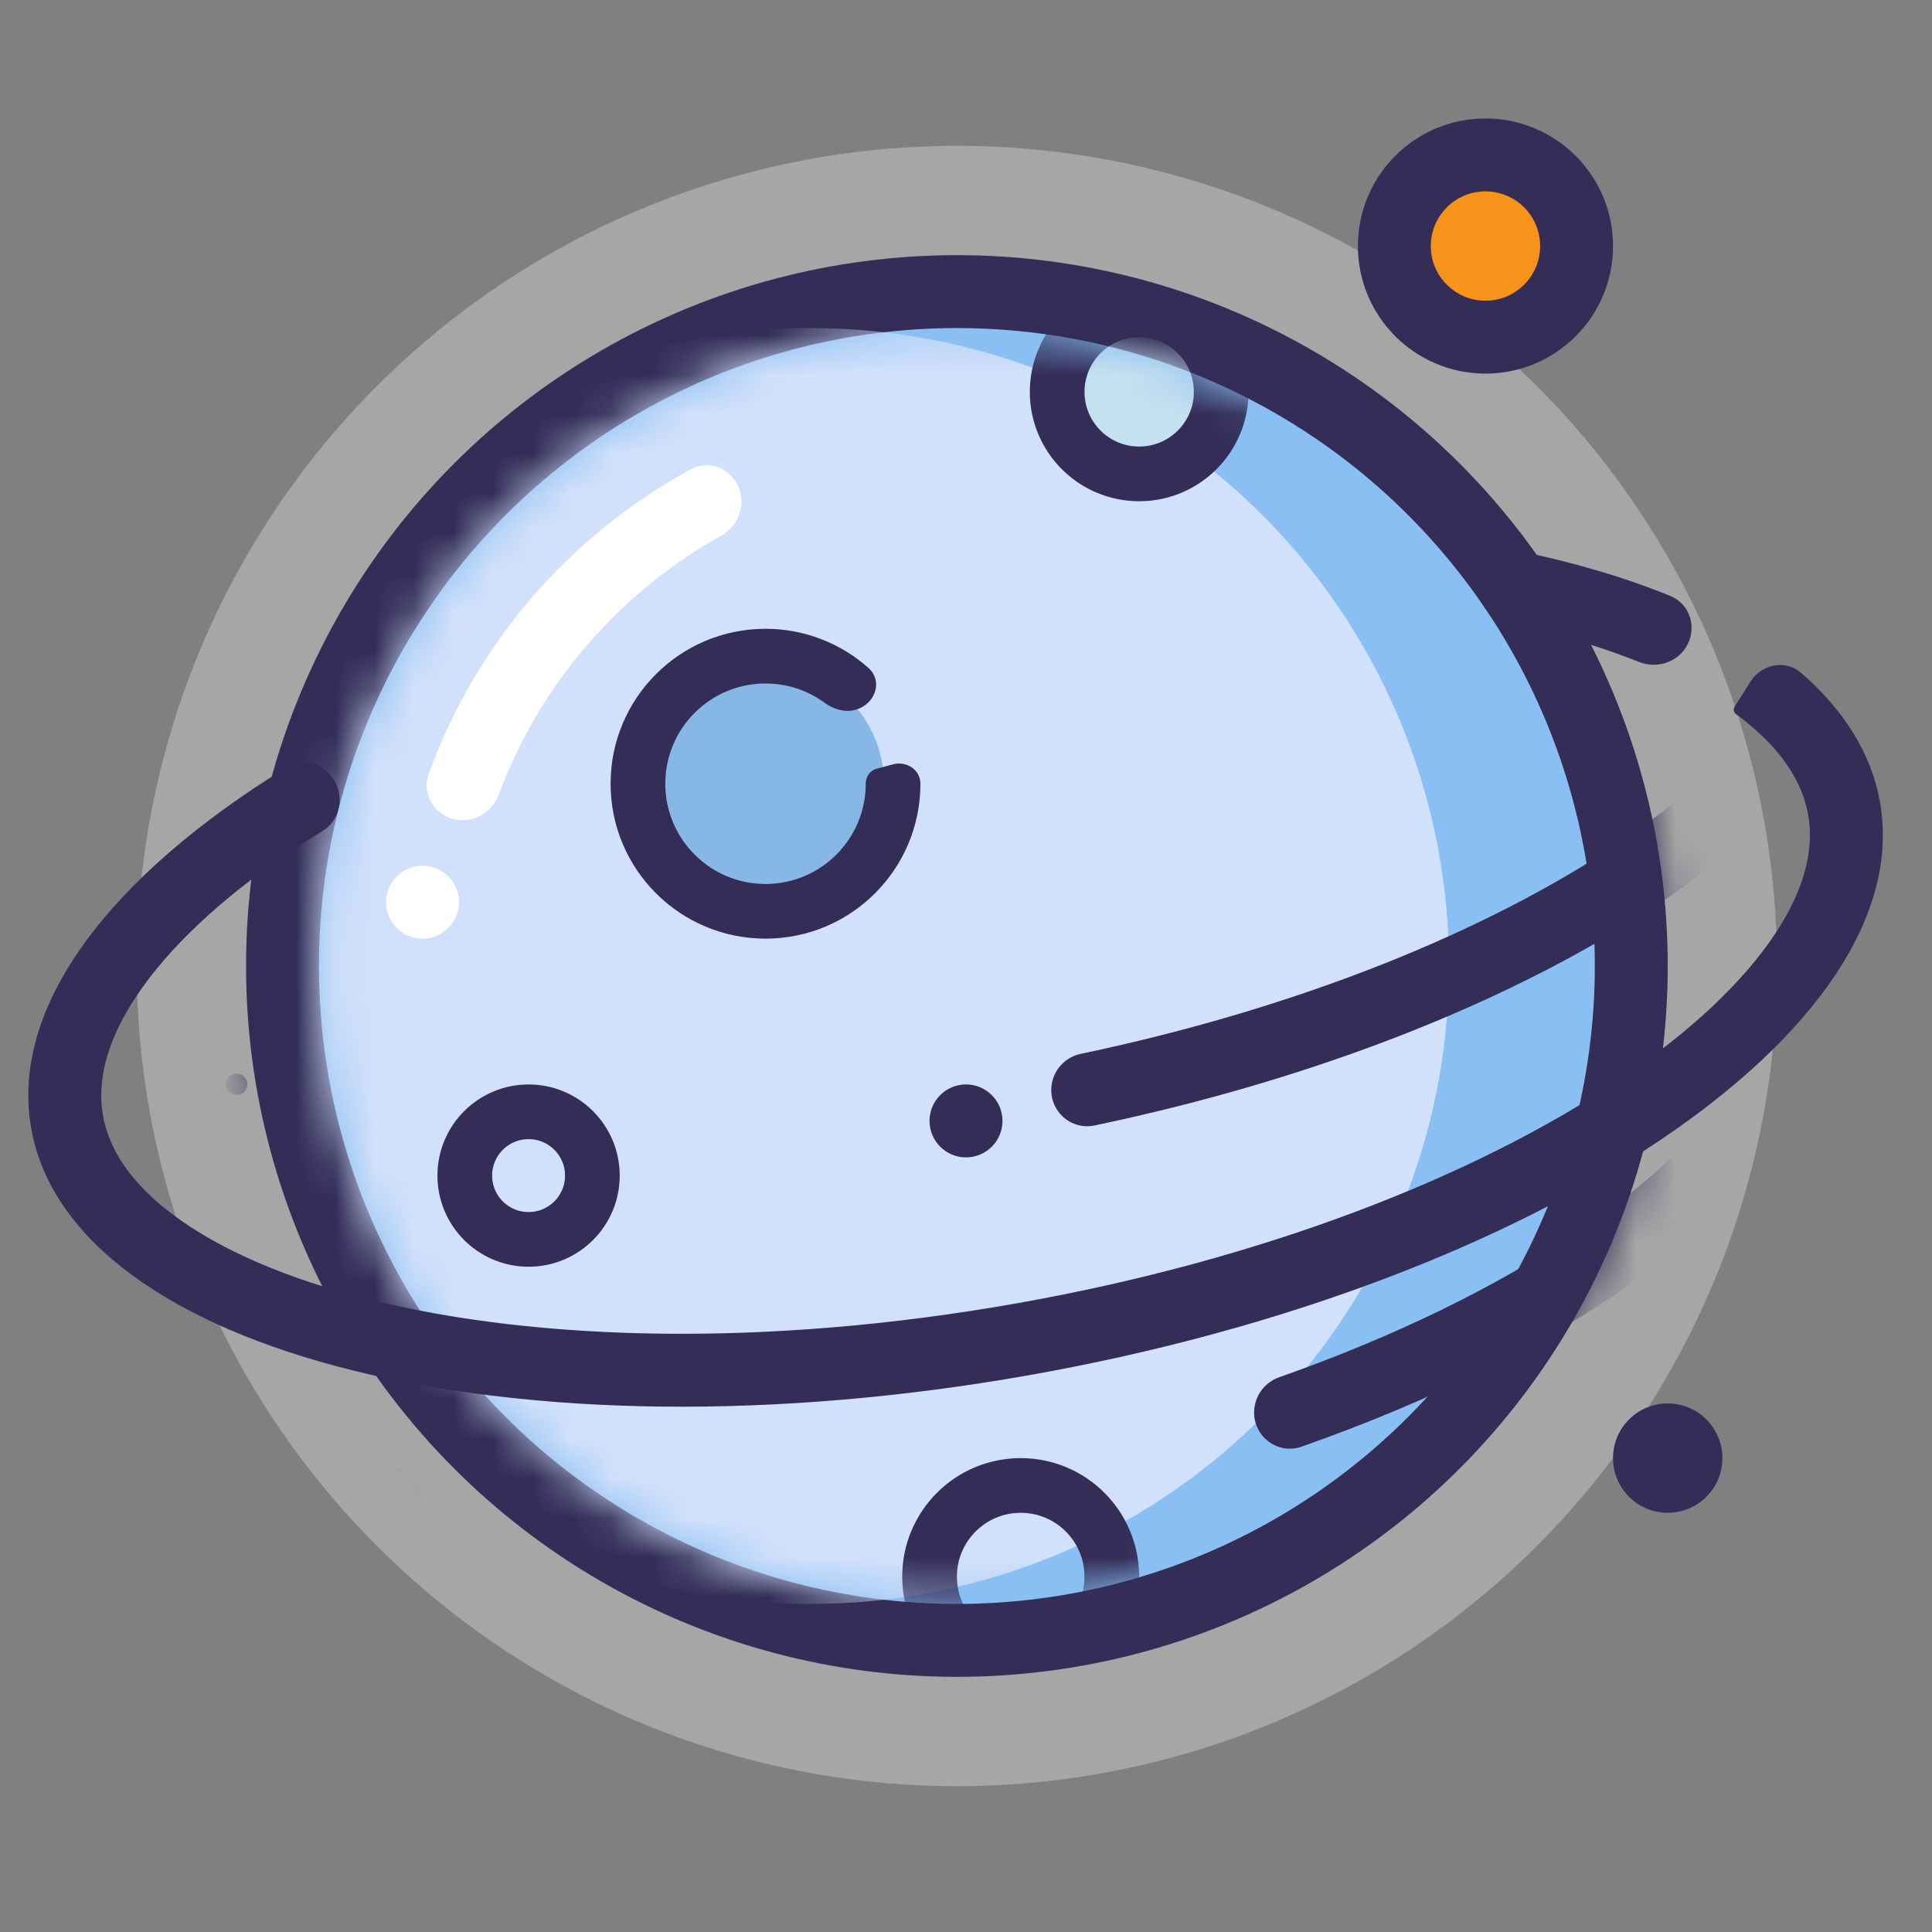
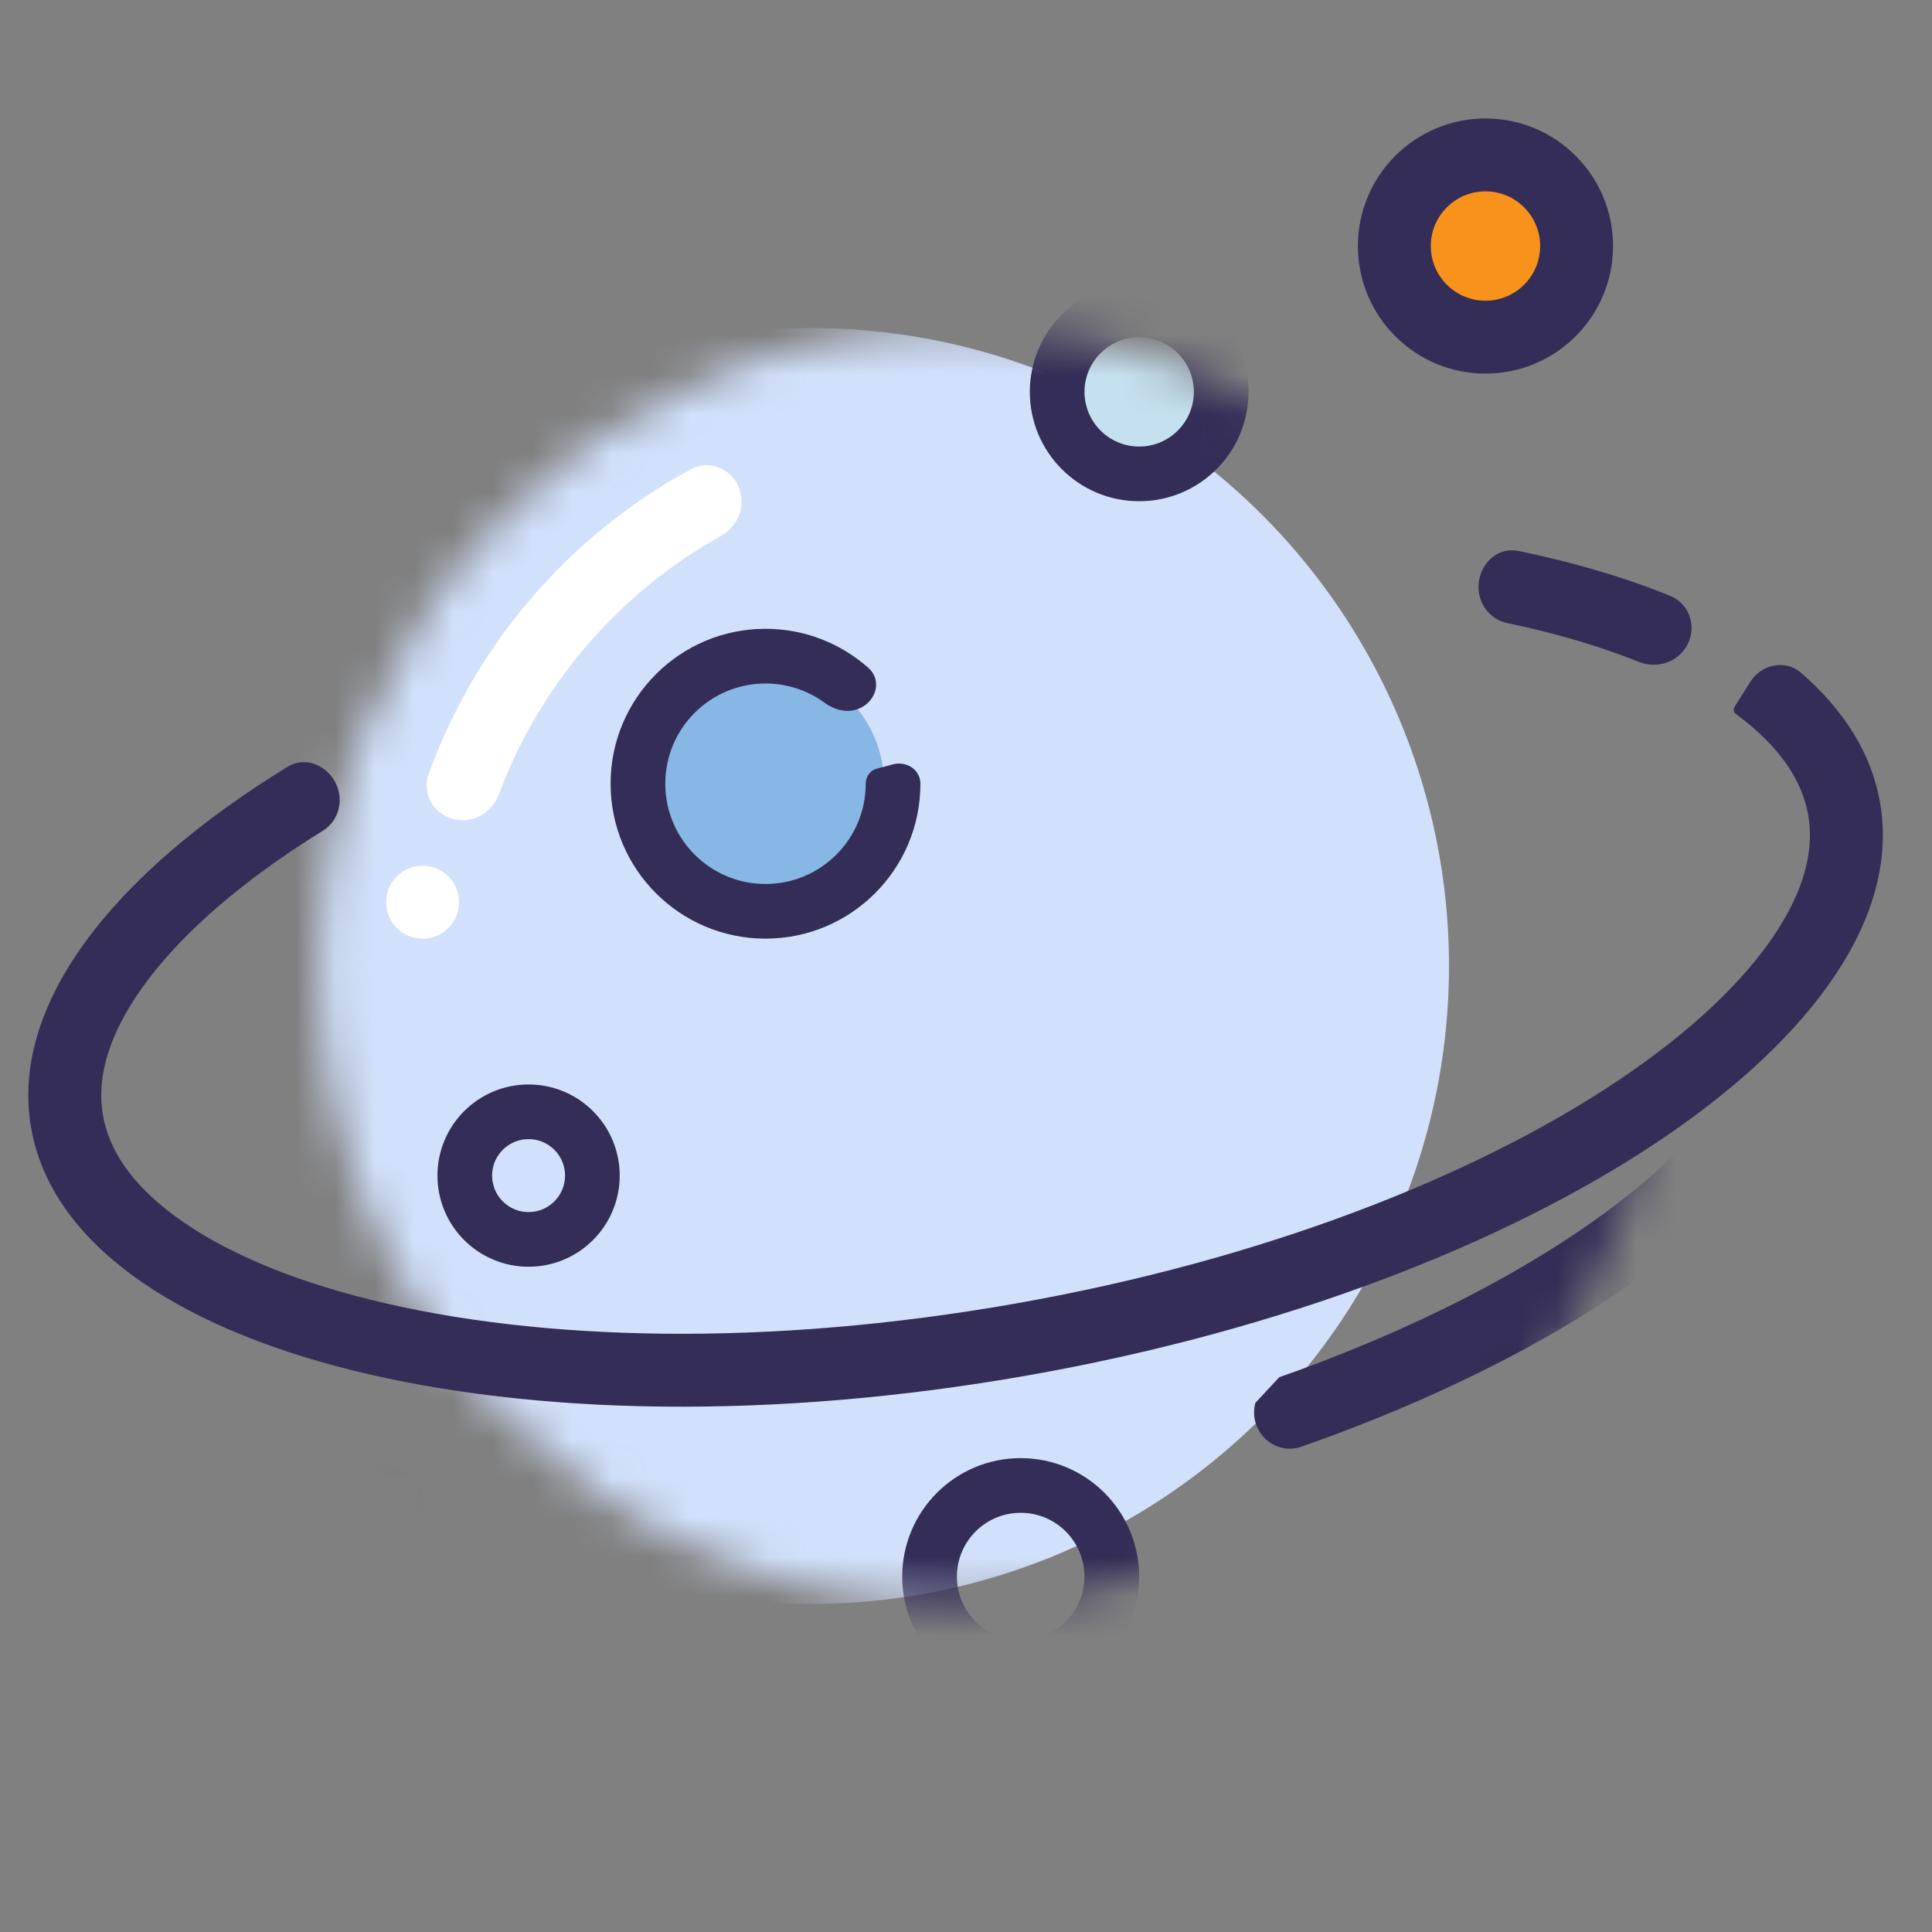
<svg xmlns="http://www.w3.org/2000/svg" width="49" height="49" viewBox="0 0 49 49" fill="none">
  <rect x="0" y="0" width="49" height="49" fill="#808080" stroke="none" />
-   <circle cx="24.269" cy="24.5" r="20.802" fill="white" fill-opacity="0.3" />
-   <circle cx="24.269" cy="24.5" r="17.104" fill="#89BFF2" stroke="#332D57" stroke-width="1.849" />
  <mask id="mask0_2606_2680" style="mask-type:alpha" maskUnits="userSpaceOnUse" x="8" y="8" width="33" height="33">
    <circle cx="24.269" cy="24.5" r="16.179" fill="#D2E1FB" />
  </mask>
  <g mask="url(#mask0_2606_2680)">
    <circle cx="20.571" cy="24.5" r="16.179" fill="#D2E1FB" />
  </g>
  <mask id="mask1_2606_2680" style="mask-type:alpha" maskUnits="userSpaceOnUse" x="8" y="8" width="33" height="33">
    <circle cx="24.269" cy="24.5" r="16.179" fill="#89BFF2" />
  </mask>
  <g mask="url(#mask1_2606_2680)">
    <circle cx="28.892" cy="9.939" r="2.08" transform="rotate(-90 28.892 9.939)" fill="#C5E0EF" stroke="#332D57" stroke-width="1.387" />
    <circle cx="25.887" cy="39.986" r="2.311" transform="rotate(-90 25.887 39.986)" stroke="#332D57" stroke-width="1.387" />
  </g>
  <path fill-rule="evenodd" clip-rule="evenodd" d="M18.807 12.723C18.807 12.039 18.11 11.58 17.509 11.907C14.453 13.572 12.069 16.317 10.873 19.63C10.662 20.213 11.114 20.802 11.734 20.802C12.148 20.802 12.51 20.531 12.654 20.143C13.695 17.349 15.708 15.029 18.282 13.593C18.599 13.416 18.807 13.087 18.807 12.723Z" fill="white" />
  <circle cx="10.717" cy="22.882" r="0.925" fill="white" />
  <path fill-rule="evenodd" clip-rule="evenodd" d="M8.188 21.069C8.387 20.946 8.528 20.752 8.585 20.526C8.781 19.753 7.964 19.036 7.285 19.453C2.796 22.21 0.246 25.522 0.791 28.614C1.804 34.359 13.122 37.166 26.07 34.883C39.018 32.6 48.694 26.091 47.681 20.346C47.463 19.109 46.767 18.009 45.681 17.066C45.28 16.718 44.676 16.844 44.393 17.292L43.992 17.928C43.954 17.988 43.97 18.068 44.028 18.11C45.168 18.95 45.711 19.824 45.86 20.667C46.008 21.51 45.797 22.517 45.013 23.696C44.221 24.886 42.906 26.149 41.079 27.379C37.428 29.834 32.03 31.955 25.749 33.062C19.468 34.169 13.67 34.023 9.4 32.965C7.262 32.434 5.595 31.697 4.444 30.849C3.304 30.01 2.76 29.136 2.612 28.293C2.463 27.45 2.675 26.443 3.459 25.264C4.25 24.074 5.565 22.811 7.393 21.581C7.649 21.409 7.915 21.238 8.188 21.069ZM42.759 16.418C42.508 16.815 42.001 16.961 41.565 16.787C40.823 16.49 39.991 16.223 39.072 15.995C38.794 15.927 38.511 15.862 38.221 15.801C37.993 15.753 37.794 15.617 37.663 15.424C37.215 14.764 37.741 13.813 38.522 13.975C39.936 14.268 41.227 14.65 42.365 15.116C42.878 15.325 43.055 15.949 42.759 16.418Z" fill="#332D57" />
  <mask id="mask2_2606_2680" style="mask-type:alpha" maskUnits="userSpaceOnUse" x="6" y="6" width="37" height="37">
    <circle cx="24.269" cy="24.5" r="17.104" fill="#89BFF2" stroke="#332D57" stroke-width="1.849" />
  </mask>
  <g mask="url(#mask2_2606_2680)">
-     <path fill-rule="evenodd" clip-rule="evenodd" d="M26.695 27.404C26.518 28.065 27.09 28.684 27.76 28.544C37.48 26.511 45.073 22.111 47.173 17.61C47.496 16.917 46.83 16.281 46.091 16.479C45.777 16.563 45.525 16.791 45.373 17.079C45.27 17.275 45.15 17.476 45.013 17.683C44.221 18.872 42.906 20.136 41.079 21.365C37.755 23.601 32.982 25.559 27.414 26.727C27.066 26.8 26.787 27.061 26.695 27.404ZM6.264 27.569C6.318 27.369 6.131 27.186 5.931 27.24C5.685 27.306 5.65 27.638 5.884 27.738C5.891 27.741 5.897 27.744 5.904 27.746C6.053 27.809 6.222 27.725 6.264 27.569Z" fill="#332D57" />
-     <path fill-rule="evenodd" clip-rule="evenodd" d="M31.84 35.579C31.648 36.293 32.319 36.934 33.016 36.689C39.594 34.377 44.455 30.977 46.07 27.517C46.393 26.825 45.726 26.188 44.988 26.386C44.674 26.47 44.422 26.698 44.27 26.986C44.167 27.182 44.047 27.383 43.91 27.589C43.118 28.779 41.803 30.043 39.976 31.272C37.953 32.633 35.393 33.891 32.444 34.93C32.148 35.034 31.921 35.276 31.84 35.579ZM10.704 38.376C10.847 37.842 10.49 37.305 9.946 37.208C9.374 37.105 8.824 36.988 8.297 36.858C7.992 36.782 7.698 36.703 7.413 36.619C7.223 36.563 7.021 36.559 6.83 36.61C5.892 36.861 5.807 38.067 6.737 38.347C7.65 38.622 8.634 38.853 9.679 39.038C10.14 39.12 10.582 38.828 10.704 38.376Z" fill="#332D57" />
+     <path fill-rule="evenodd" clip-rule="evenodd" d="M31.84 35.579C31.648 36.293 32.319 36.934 33.016 36.689C39.594 34.377 44.455 30.977 46.07 27.517C46.393 26.825 45.726 26.188 44.988 26.386C44.674 26.47 44.422 26.698 44.27 26.986C44.167 27.182 44.047 27.383 43.91 27.589C43.118 28.779 41.803 30.043 39.976 31.272C37.953 32.633 35.393 33.891 32.444 34.93ZM10.704 38.376C10.847 37.842 10.49 37.305 9.946 37.208C9.374 37.105 8.824 36.988 8.297 36.858C7.992 36.782 7.698 36.703 7.413 36.619C7.223 36.563 7.021 36.559 6.83 36.61C5.892 36.861 5.807 38.067 6.737 38.347C7.65 38.622 8.634 38.853 9.679 39.038C10.14 39.12 10.582 38.828 10.704 38.376Z" fill="#332D57" />
  </g>
  <circle cx="37.675" cy="6.24" r="2.311" fill="#F7931B" stroke="#332D57" stroke-width="1.849" />
-   <circle cx="42.297" cy="36.981" r="1.387" fill="#332D57" />
-   <circle cx="24.5" cy="28.429" r="0.925" transform="rotate(-90 24.5 28.429)" fill="#332D57" />
  <circle cx="13.406" cy="29.816" r="1.618" transform="rotate(-90 13.406 29.816)" fill="#D2E1FB" stroke="#332D57" stroke-width="1.387" />
  <circle cx="19.415" cy="19.877" r="3.005" fill="#86B7E5" />
  <path fill-rule="evenodd" clip-rule="evenodd" d="M21.957 19.877C21.957 21.281 20.819 22.42 19.415 22.42C18.011 22.42 16.873 21.281 16.873 19.877C16.873 18.473 18.011 17.335 19.415 17.335C19.976 17.335 20.494 17.516 20.914 17.824C21.139 17.988 21.421 18.076 21.691 18.004C22.192 17.87 22.41 17.282 22.022 16.937C21.328 16.322 20.415 15.948 19.415 15.948C17.245 15.948 15.486 17.707 15.486 19.877C15.486 22.047 17.245 23.806 19.415 23.806C21.585 23.806 23.344 22.047 23.344 19.877C23.344 19.52 22.99 19.294 22.645 19.386L22.232 19.497C22.064 19.542 21.957 19.703 21.957 19.877Z" fill="#332D57" />
</svg>